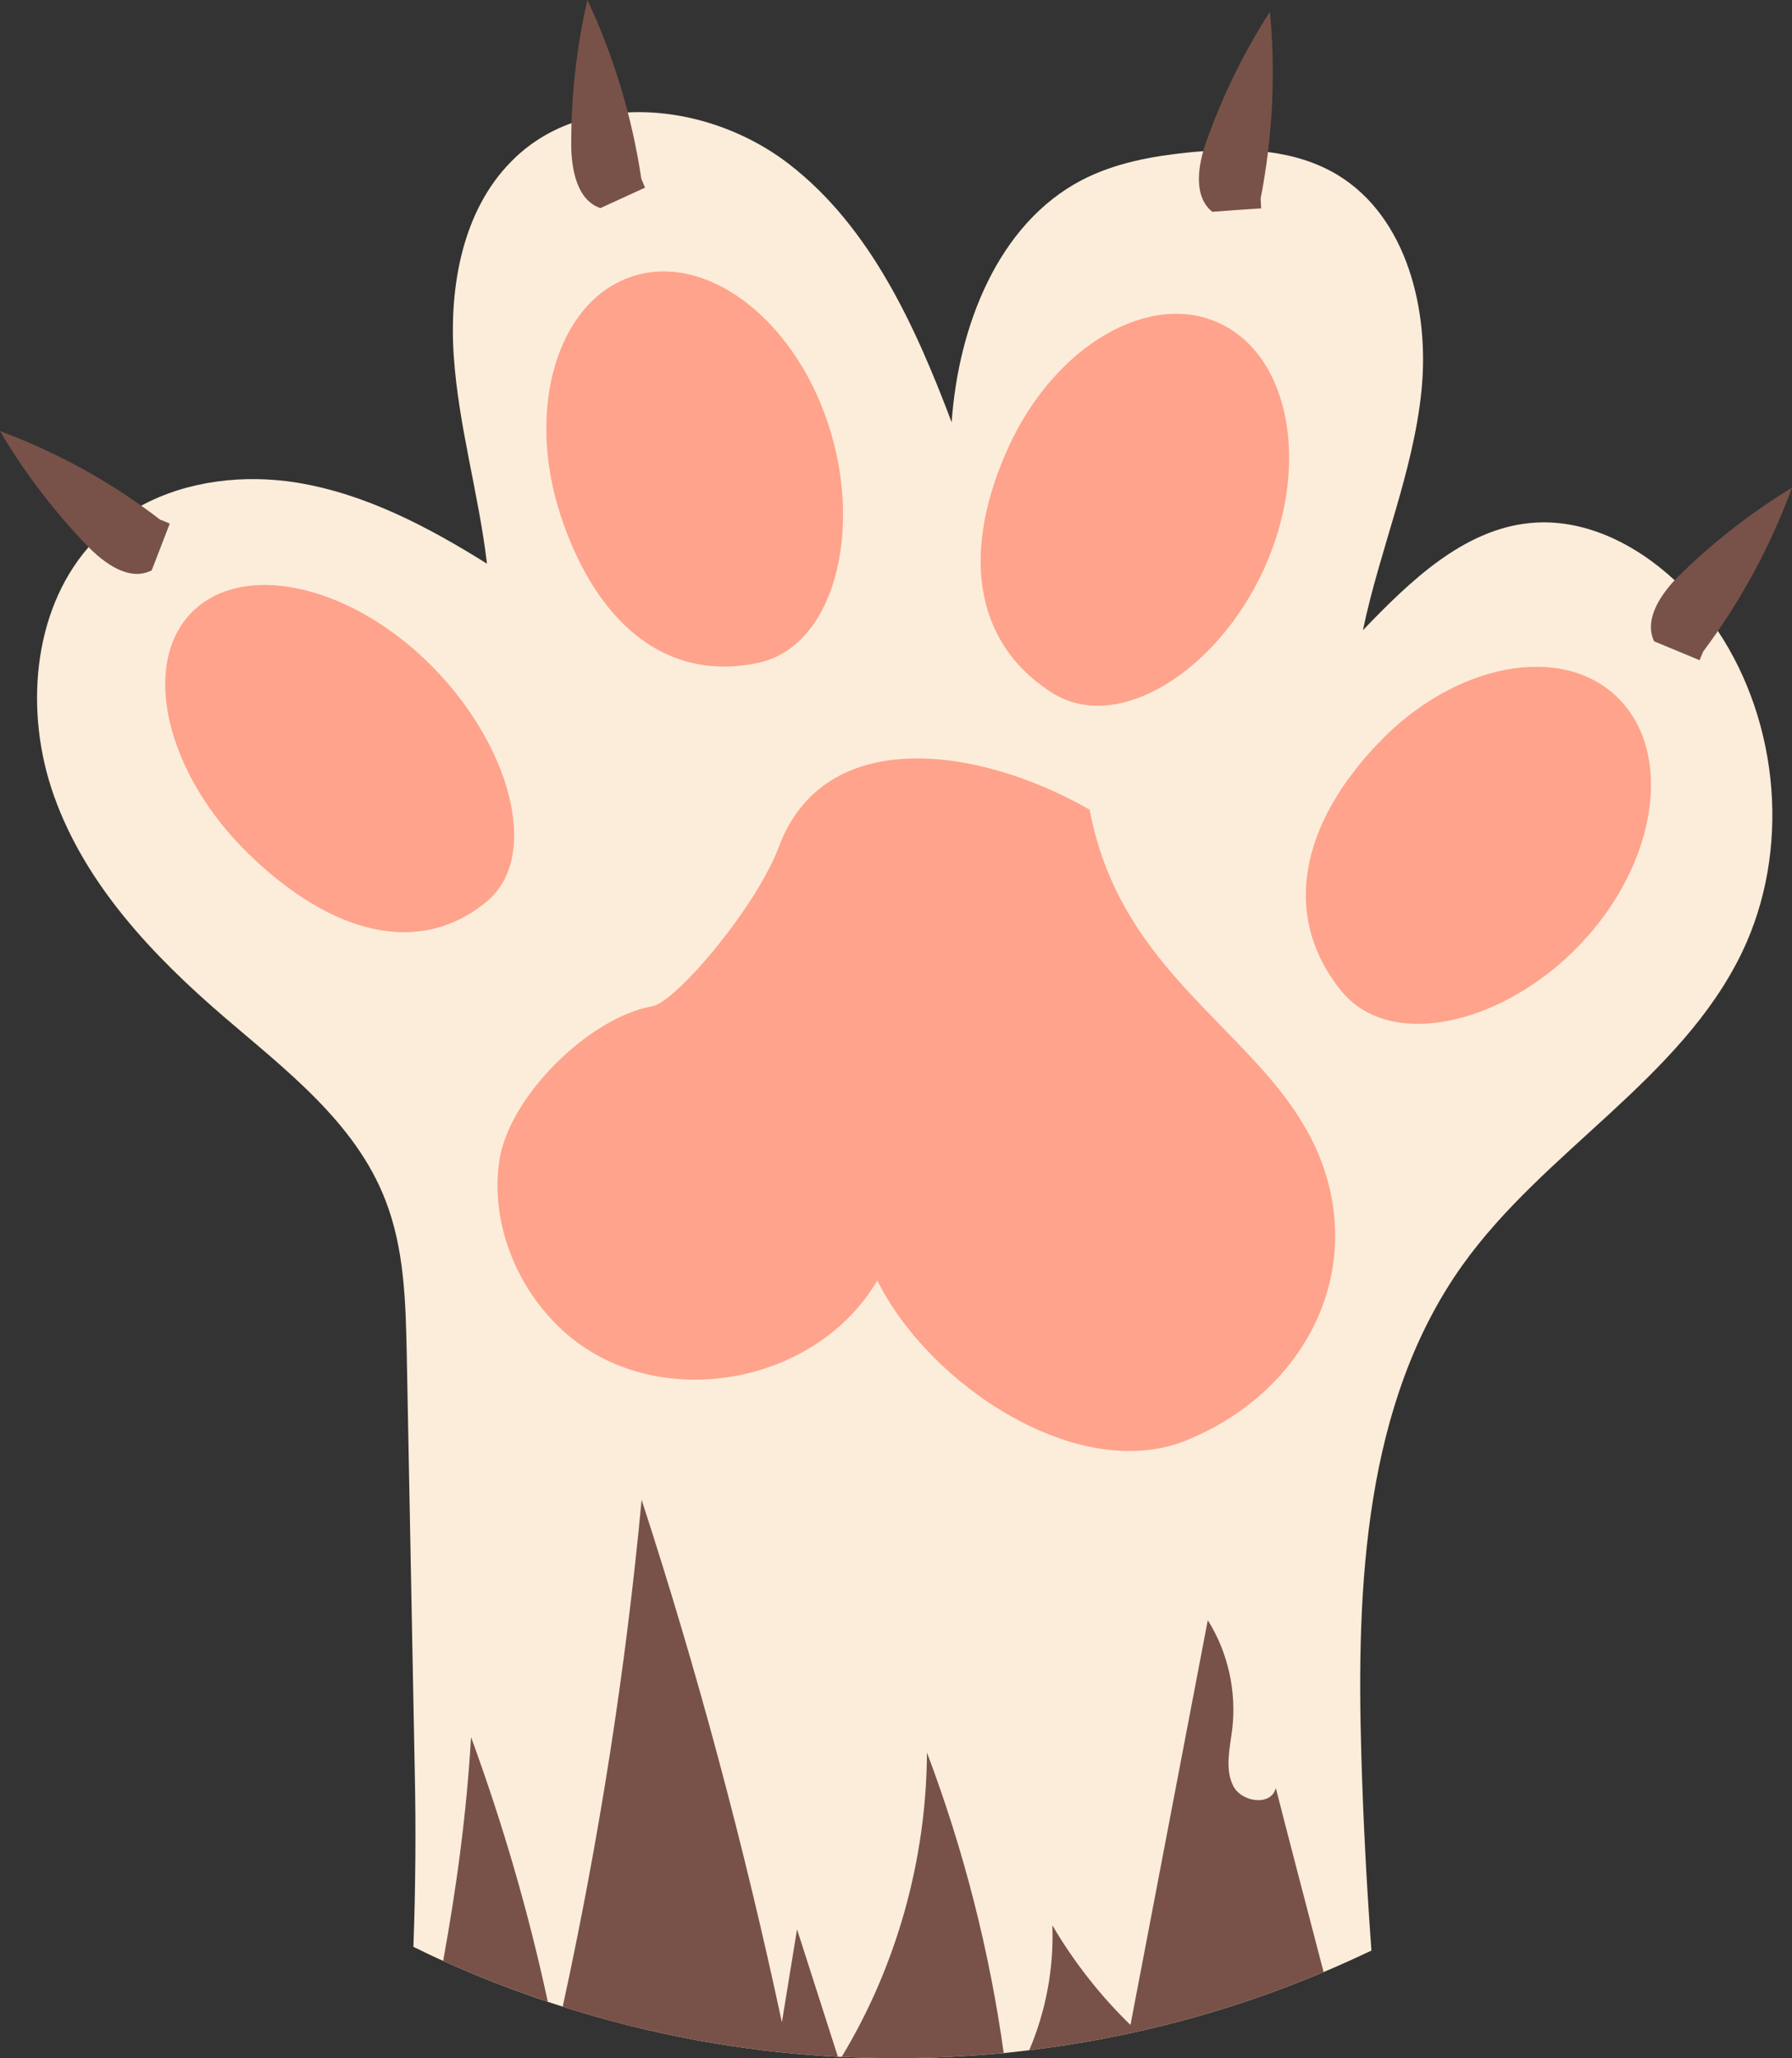
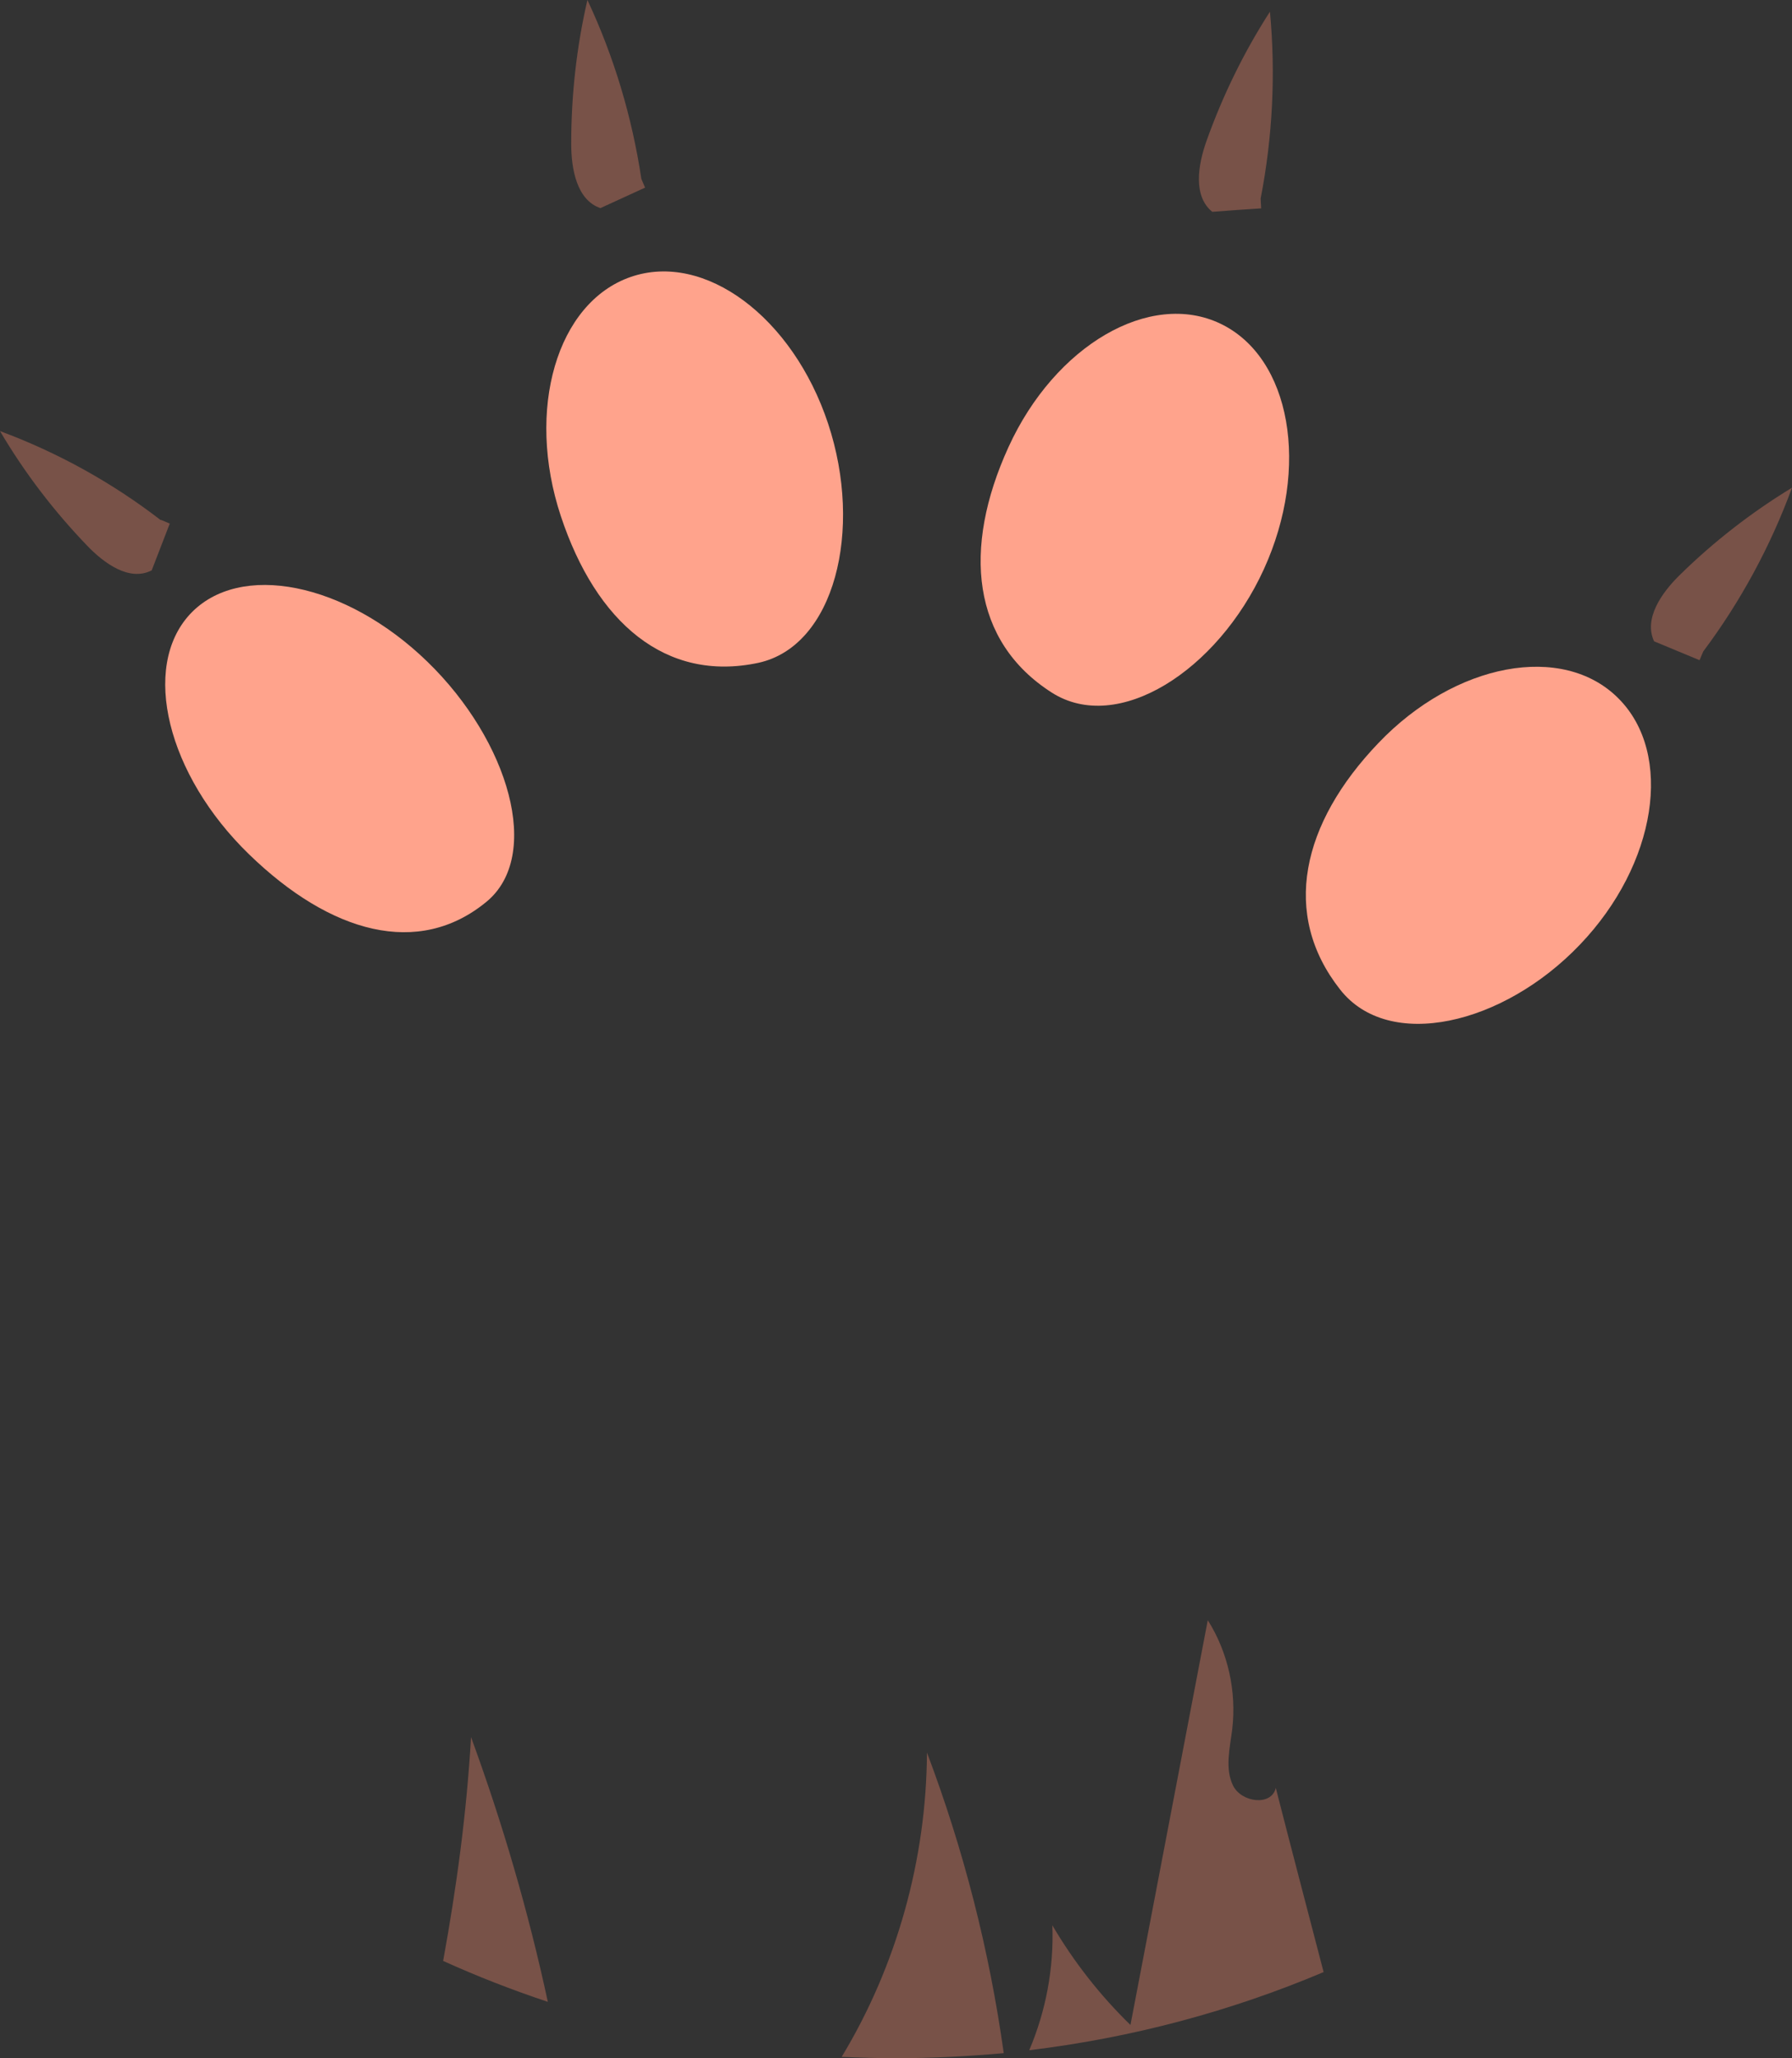
<svg xmlns="http://www.w3.org/2000/svg" id="Layer_2" data-name="Layer 2" viewBox="0 0 67.45 77.44">
  <rect x="0" y="0" width="67.45" height="77.44" fill="#333333" stroke="none" />
  <defs>
    <style>      .cls-1 {        fill: #ffa38c;      }      .cls-2 {        fill: #fcedda;      }      .cls-3 {        fill: #785248;      }    </style>
  </defs>
  <g id="_ÎÓÈ_1" data-name="—ÎÓÈ_1">
    <g>
-       <path class="cls-2" d="m65.57,35.83c-2.31,4.79-7.45,7.46-10.53,11.78-3.68,5.17-3.99,12.03-3.8,18.42.07,2.45.2,4.91.38,7.36-.59.28-1.19.55-1.8.81-3.48,1.47-7.19,2.47-11.08,2.94-.32.04-.64.07-.96.11-1.33.12-2.68.19-4.05.19-.69,0-1.37-.02-2.05-.05h-.14c-3.59-.19-7.07-.84-10.36-1.89-.19-.06-.38-.12-.56-.18-1.35-.45-2.66-.96-3.94-1.54-.38-.17-.75-.35-1.12-.53.08-2.21.1-4.41.05-6.65-.1-5.21-.2-10.42-.3-15.64-.04-1.97-.09-3.99-.81-5.82-1.13-2.91-3.74-4.88-6.08-6.89-2.67-2.3-5.2-4.96-6.39-8.31-1.11-3.11-.82-6.91,1.3-9.35.16-.19.34-.38.53-.55.44-.41.93-.75,1.45-1.01,1.75-.95,3.89-1.19,5.87-.87,2.57.42,4.93,1.66,7.15,3.05-.31-2.62-1.07-5.17-1.25-7.8s.33-5.49,2.17-7.34c.66-.67,1.43-1.14,2.27-1.44.67-.24,1.38-.38,2.11-.4,2.12-.11,4.38.63,6.09,1.96,3.04,2.36,4.73,6.07,6.1,9.7.25-3.61,1.74-7.46,4.89-9.11,1.23-.64,2.62-.9,3.99-1.04.19-.02.39-.04.59-.05.81-.06,1.64-.07,2.44.03.93.12,1.82.38,2.63.87,2.59,1.58,3.46,5.08,3.14,8.15-.32,3.07-1.57,5.95-2.2,8.97,1.77-1.84,3.77-3.78,6.28-4.03,2-.2,3.95.76,5.45,2.15.17.15.33.31.49.48.42.45.8.92,1.14,1.43,2.32,3.49,2.74,8.28.91,12.09Z" />
-       <path class="cls-1" d="m41.01,30.46c-4.22-2.41-9.98-3.17-11.69,1.39-.86,2.3-3.89,5.86-4.77,6.01-2.36.42-5.41,3.39-5.76,5.84-.35,2.45.76,5,2.62,6.56,3.45,2.89,9.3,1.85,11.61-2.08,1.98,3.97,7.58,7.65,11.62,6.02,4.25-1.72,6.6-5.92,5.22-10.15-1.63-4.98-7.59-6.84-8.85-13.6h0Z" />
      <path class="cls-1" d="m18.31,33.93c-2.55,2.1-5.86,1.2-8.94-1.79-3.08-2.99-4.07-7.03-2.22-9.03,1.86-2,5.86-1.2,8.94,1.79,3.08,2.99,4.32,7.3,2.22,9.03Z" />
      <path class="cls-1" d="m28.54,24.94c-3.48.74-6.1-1.51-7.43-5.52-1.33-4.01-.15-8.04,2.63-9s6.1,1.51,7.43,5.52c1.33,4.01.24,8.38-2.63,9Z" />
      <path class="cls-1" d="m39.59,26.06c-3.01-1.92-3.38-5.41-1.63-9.24,1.75-3.83,5.33-5.91,7.98-4.64s3.38,5.41,1.63,9.24c-1.75,3.83-5.5,6.22-7.98,4.64Z" />
      <path class="cls-1" d="m50.44,37.23c-2.23-2.83-1.45-6.25,1.44-9.27,2.89-3.03,6.94-3.78,9.03-1.69,2.1,2.09,1.45,6.25-1.44,9.27-2.89,3.03-7.2,4.03-9.03,1.69Z" />
      <path class="cls-3" d="m6.05,19.57c-1.84-1.42-3.89-2.55-6.05-3.35.92,1.56,2.02,3,3.27,4.3.65.68,1.6,1.37,2.44.94.23-.59.45-1.17.68-1.76l-.33-.14Z" />
      <path class="cls-3" d="m24.14,6.73c-.35-2.33-1.03-4.6-2.03-6.73-.41,1.77-.61,3.59-.61,5.41,0,.95.21,2.12,1.1,2.42.56-.26,1.12-.51,1.68-.77l-.14-.33Z" />
      <path class="cls-3" d="m47.45,7.47c.45-2.31.57-4.69.35-7.03-.98,1.52-1.78,3.16-2.39,4.87-.32.9-.51,2.07.22,2.66.61-.05,1.23-.09,1.84-.13l-.02-.36Z" />
      <path class="cls-3" d="m64.11,24.51c1.4-1.87,2.53-3.95,3.34-6.16-1.53.93-2.96,2.04-4.24,3.3-.67.66-1.35,1.63-.95,2.48.57.24,1.14.47,1.71.71l.14-.33Z" />
      <path class="cls-3" d="m20.62,75.32c-1.35-.45-2.66-.96-3.94-1.54.5-2.75.88-5.51,1.05-8.42,1.19,3.25,2.16,6.57,2.89,9.96Z" />
-       <path class="cls-3" d="m31.54,77.39c-3.59-.19-7.07-.84-10.36-1.89,1.37-6.29,2.37-12.66,2.97-19.07,2.1,6.45,3.86,13.02,5.28,19.66.19-1.17.38-2.34.57-3.5.51,1.6,1.03,3.2,1.54,4.8Z" />
      <path class="cls-3" d="m37.78,77.25c-1.33.12-2.68.19-4.05.19-.69,0-1.37-.02-2.05-.05,2.07-3.42,3.19-7.43,3.21-11.45,1.38,3.65,2.35,7.44,2.89,11.31Z" />
      <path class="cls-3" d="m49.82,74.2c-3.48,1.47-7.19,2.47-11.08,2.94.63-1.48.93-3.09.87-4.7.81,1.38,1.8,2.64,2.94,3.75.97-5.08,1.94-10.16,2.91-15.23.76,1.2,1.09,2.68.92,4.11-.09.71-.28,1.47.03,2.11.31.64,1.45.79,1.61.09.59,2.31,1.2,4.62,1.8,6.93Z" />
    </g>
  </g>
</svg>